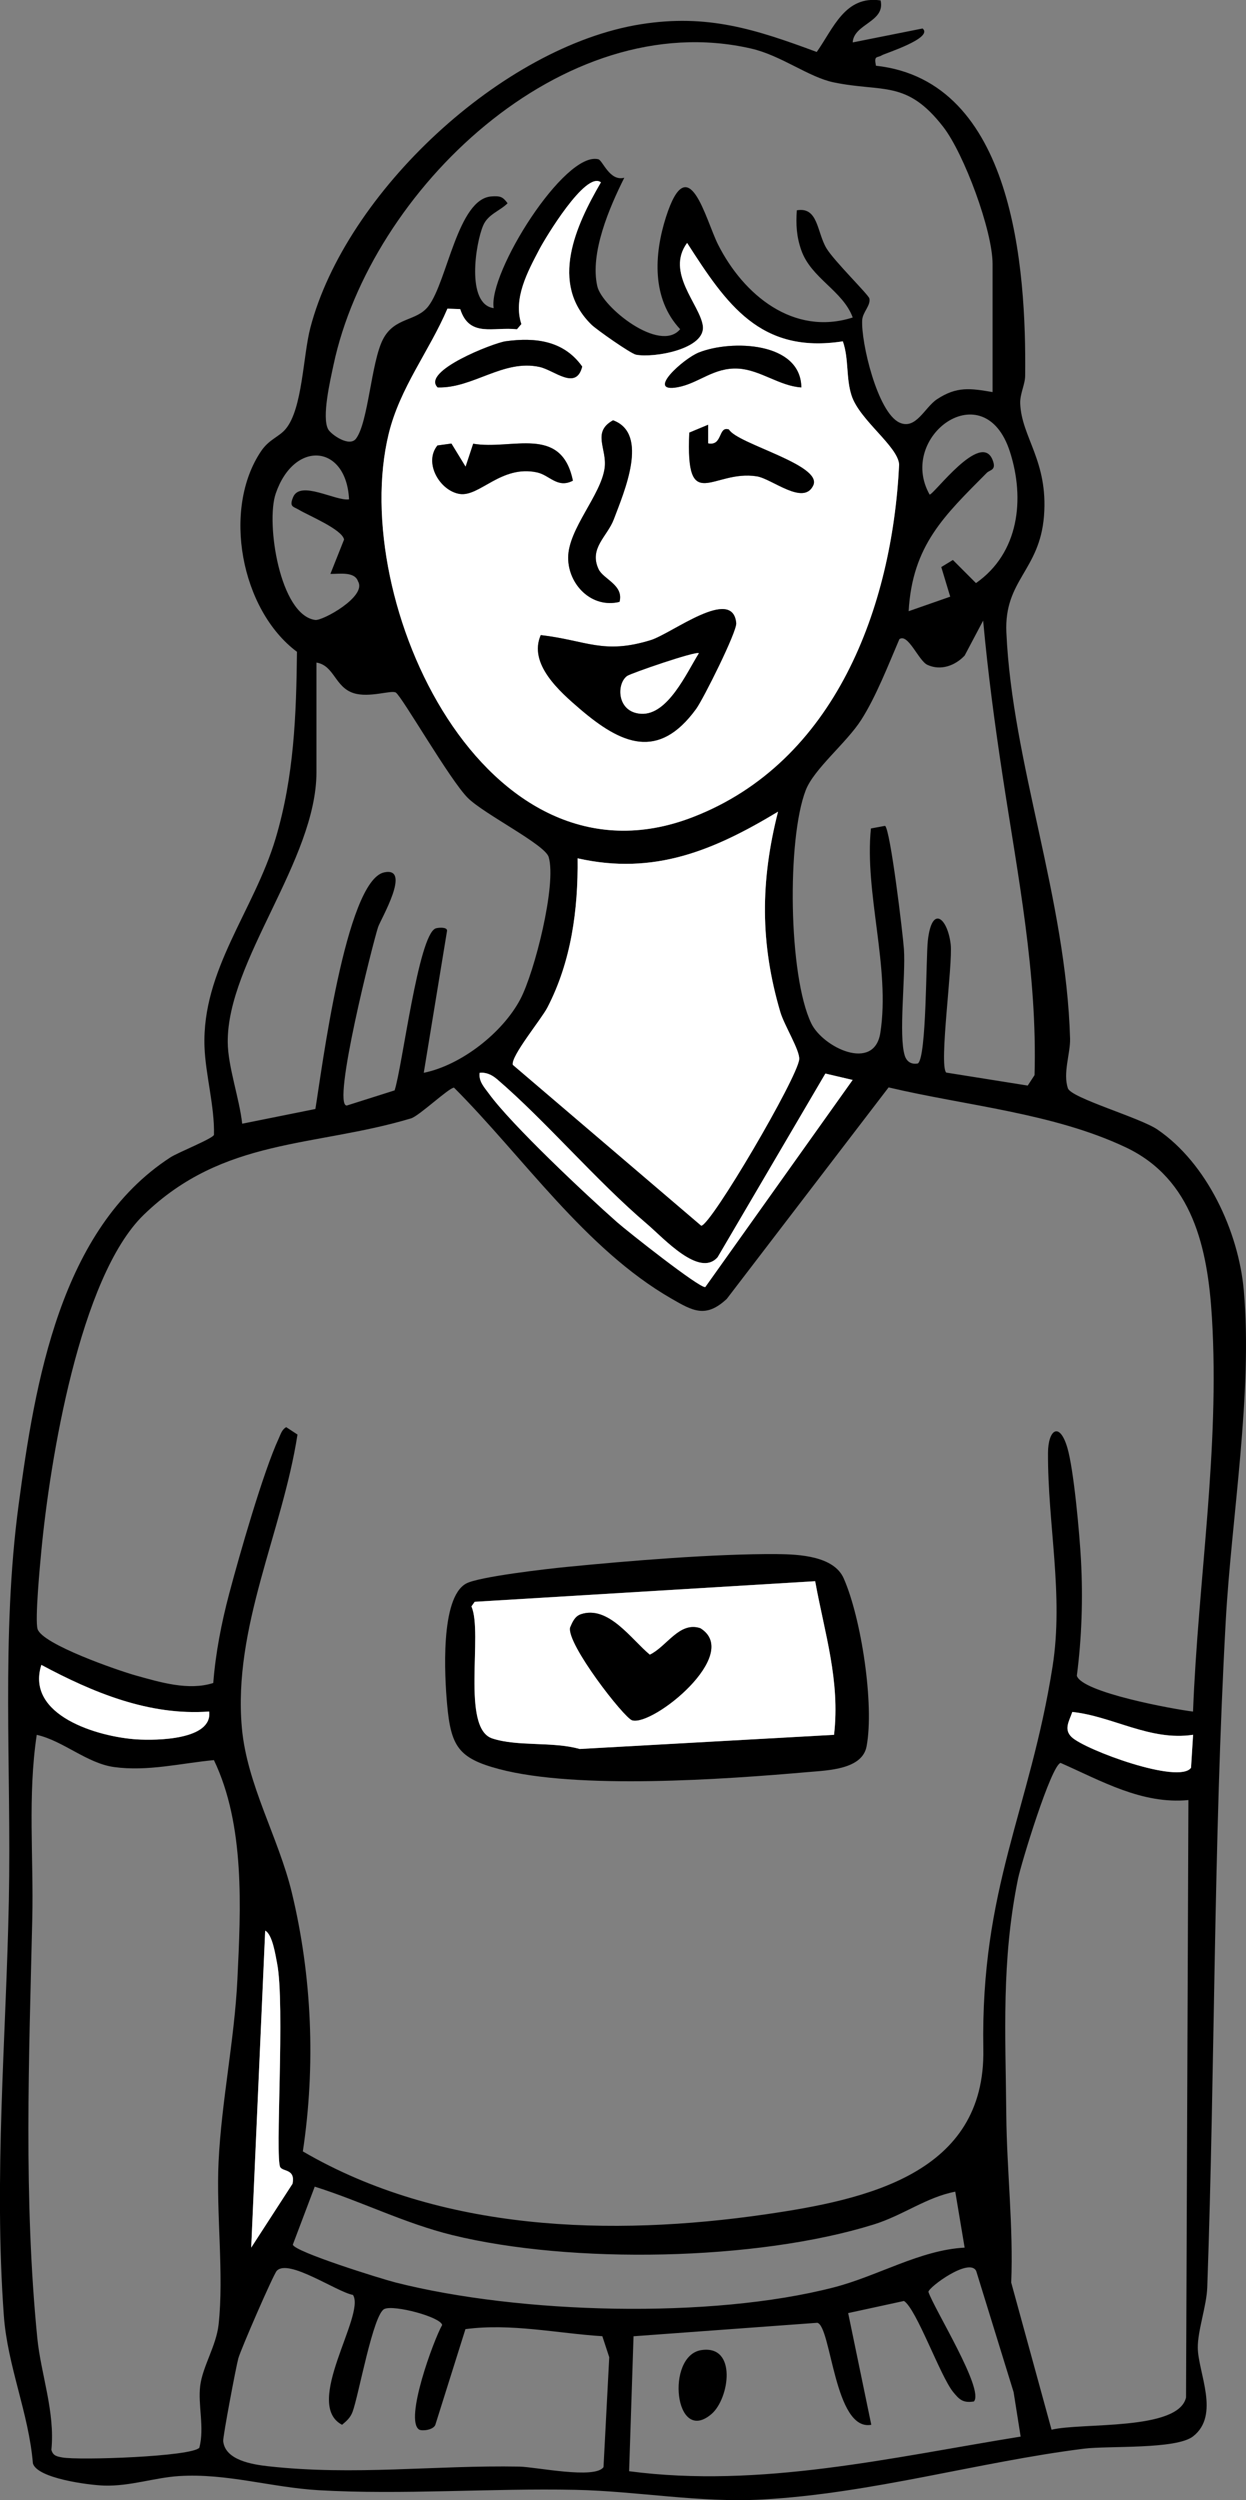
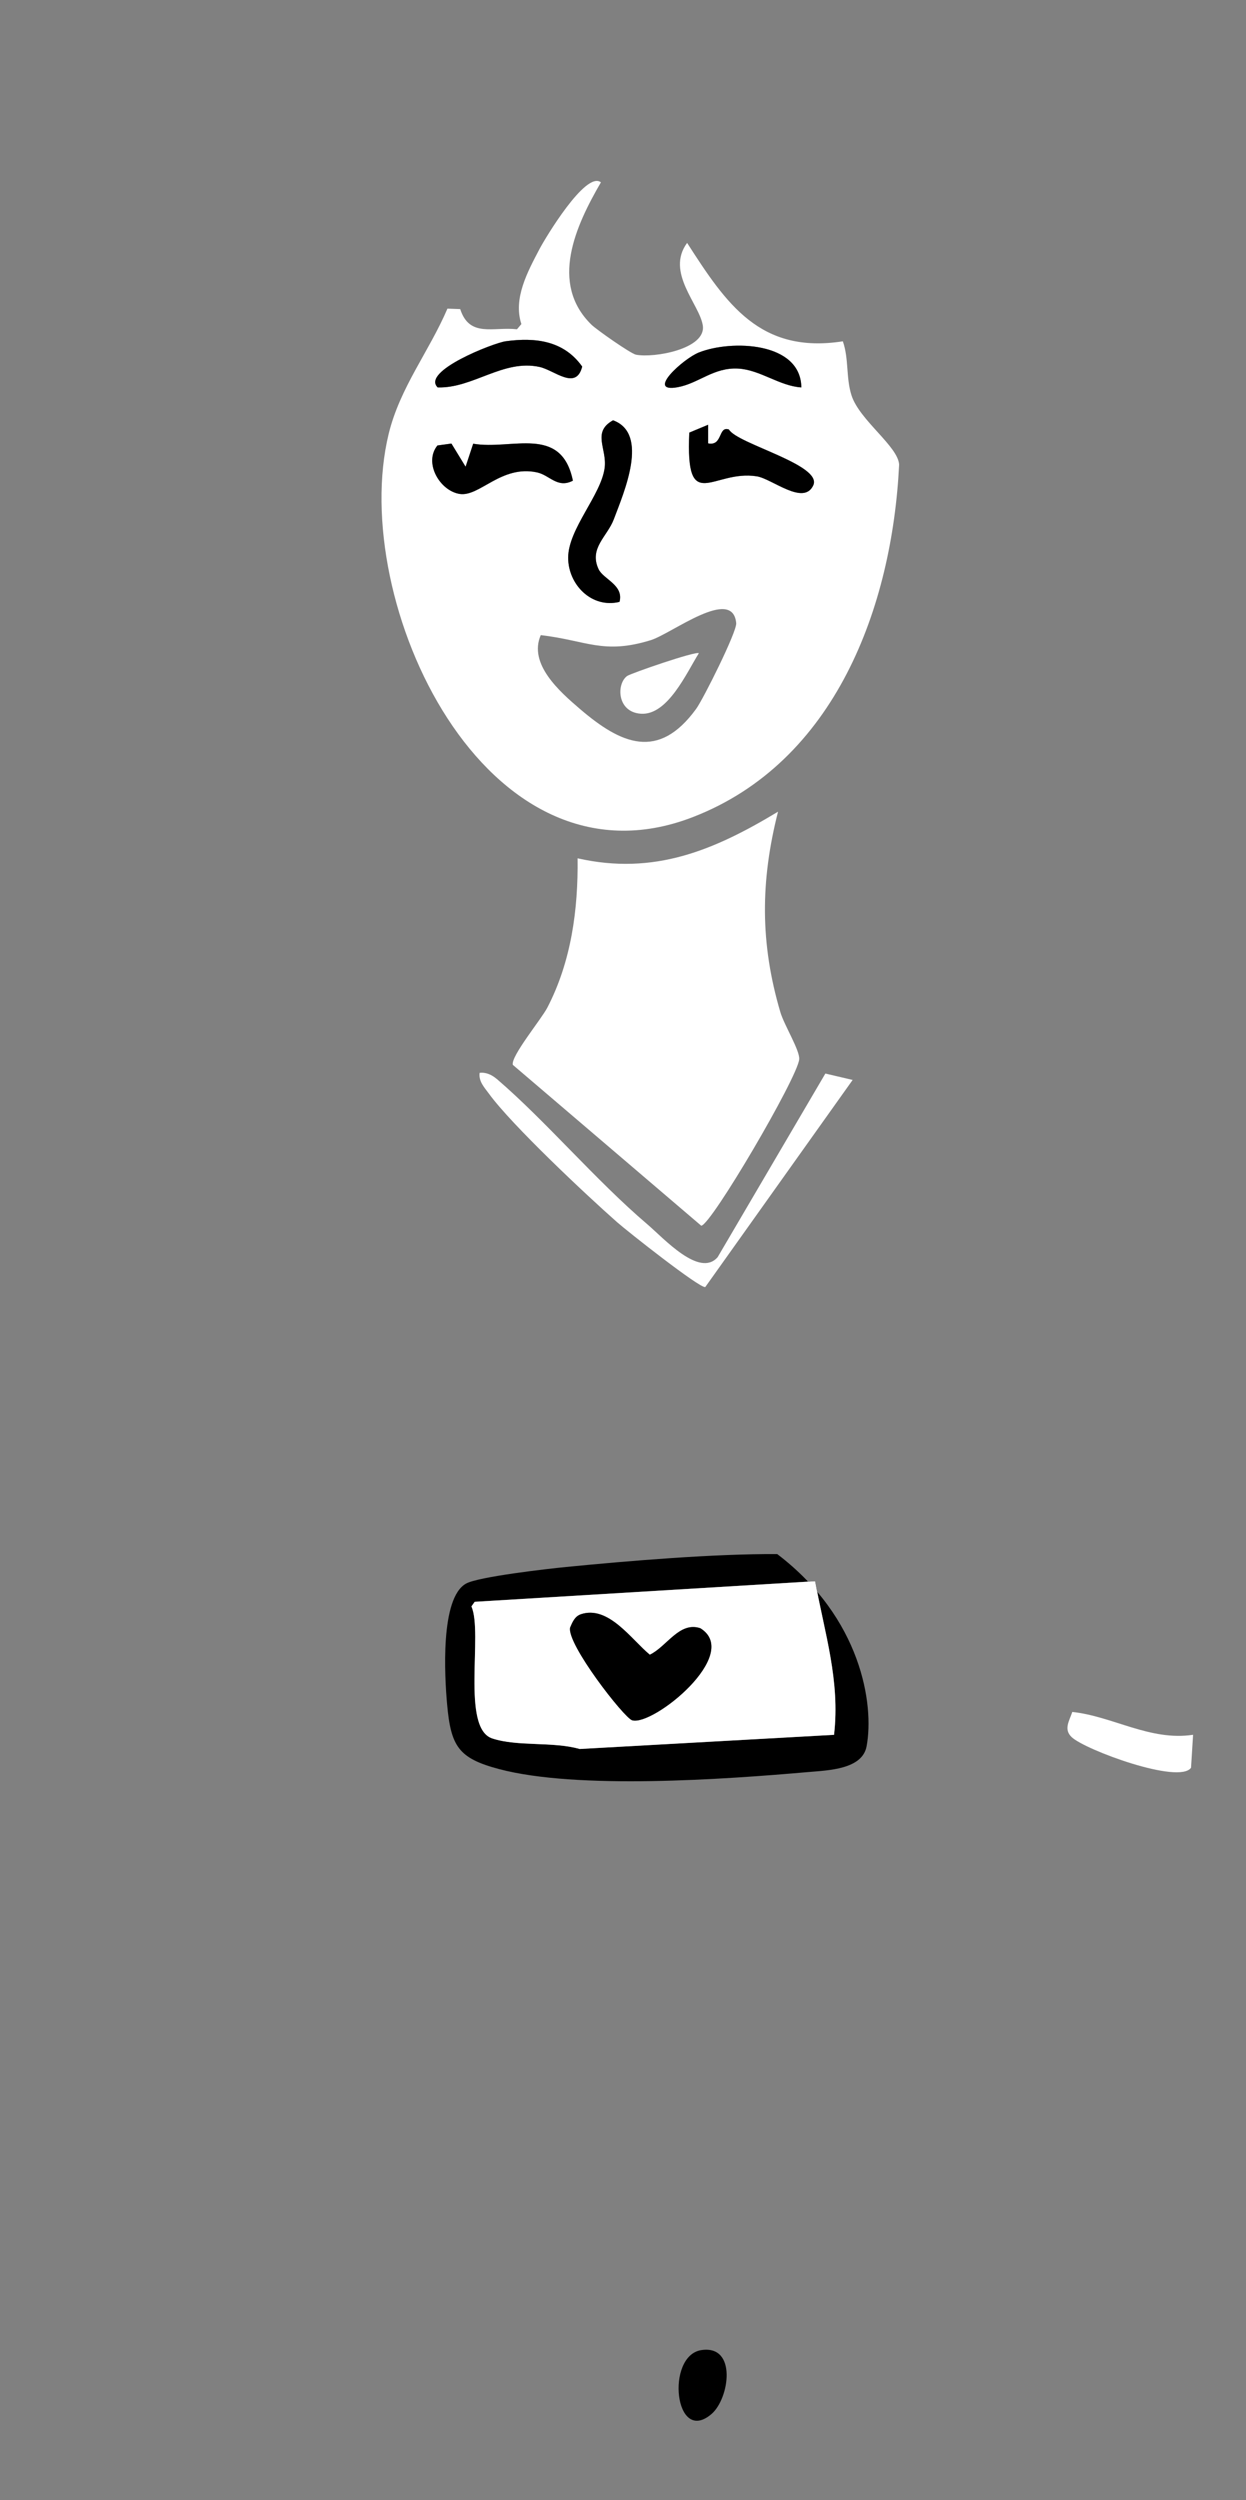
<svg xmlns="http://www.w3.org/2000/svg" width="152" height="305" viewBox="0 0 152 305" fill="none">
  <rect x="0" y="0" width="152" height="305" fill="#808080" stroke="none" />
  <g clip-path="url(#clip0_255_2719)">
-     <path d="M107.427 0.063C108.013 2.696 104.156 2.889 104.02 5.176L112.546 3.475C113.928 4.641 107.933 6.523 107.586 6.74C107 7.109 106.591 6.705 106.858 8.019C123.667 9.862 125.202 32.679 125.06 45.834C125.049 46.932 124.406 48.041 124.457 49.247C124.622 53.342 127.876 56.242 127.358 62.925C126.841 69.607 122.484 70.739 122.768 77.143C123.473 93.09 130.043 109.544 130.538 126.697C130.589 128.477 129.639 130.911 130.276 132.765C130.686 133.954 139.053 136.337 141.181 137.781C147.233 141.893 151.084 150.219 151.727 157.38C152.841 169.898 150.225 185.157 149.531 197.692C148.029 224.905 148.228 251.926 147.273 279.037C147.193 281.301 146.095 284.31 146.118 286.408C146.152 289.428 148.877 294.615 145.538 297.214C143.473 298.824 135.225 298.34 132.244 298.71C119.338 300.331 106.266 304.192 92.945 304.915C85.305 305.33 77.763 303.891 70.192 303.732C59.908 303.516 49.026 304.369 38.861 303.777C33.105 303.442 27.644 301.684 21.825 302.054C18.822 302.247 15.875 303.311 12.701 303.214C10.864 303.157 4.567 302.35 4.015 300.513C3.503 294.353 0.91 288.632 0.466 282.45C-0.757 265.484 0.745 248.678 1.08 231.833C1.399 215.709 0.13 199.551 2.275 183.547C4.266 168.675 7.343 149.912 20.779 141.194C21.711 140.585 25.995 138.885 26.103 138.435C26.188 134.977 25.073 131.093 24.948 127.72C24.607 118.331 31.006 111.062 33.623 102.281C35.875 94.711 36.142 87.221 36.228 79.515C29.373 74.402 27.075 62.094 31.859 55.025C32.843 53.575 34.043 53.302 34.851 52.329C36.91 49.878 36.962 43.417 37.86 39.982C42.178 23.489 61.256 5.642 78.189 2.957C86.295 1.672 92.137 3.56 99.634 6.341C101.676 3.452 103.081 -0.569 107.41 0.051L107.427 0.063ZM121.084 47.836V32.196C121.084 28.147 117.609 18.751 115.06 15.47C110.584 9.703 107.706 11.289 101.71 10.05C98.633 9.413 95.305 6.762 91.619 5.921C68.639 0.654 45.198 23.25 40.687 44.509C40.295 46.363 39.22 50.919 40.039 52.38C40.374 52.983 42.615 54.598 43.435 53.506C44.931 51.516 45.278 44.219 46.705 41.421C48.133 38.623 50.812 39.271 52.28 37.326C54.578 34.289 55.852 24.205 59.976 23.961C60.977 23.898 61.313 23.961 61.921 24.797C60.96 25.752 59.532 26.133 58.946 27.498C58.025 29.625 56.819 37.104 60.226 37.593C59.527 33.305 68.867 18.41 72.99 19.428C73.519 19.559 74.373 22.169 76.159 21.68C74.356 25.28 71.938 30.865 72.865 34.92C73.451 37.474 80.505 43.127 82.973 40.158C79.492 36.439 79.782 31.053 81.244 26.475C84.003 17.875 86.073 26.822 87.603 29.847C90.692 35.961 96.796 41.04 104.025 38.731C102.819 35.449 98.946 33.953 97.746 30.513C97.165 28.858 97.086 27.384 97.205 25.656C99.822 25.201 99.64 28.312 100.817 30.285C101.739 31.826 105.959 35.961 106.056 36.41C106.238 37.263 105.243 38.065 105.18 39.038C105.015 41.717 107.034 50.304 109.725 51.55C111.727 52.477 112.802 49.702 114.293 48.712C116.716 47.108 118.382 47.37 121.09 47.831L121.084 47.836ZM73.303 22.249C71.46 20.793 66.489 29.108 65.812 30.393C64.367 33.146 62.581 36.427 63.605 39.538L63.065 40.175C60.181 39.846 57.274 41.227 56.142 37.713L54.584 37.656C52.337 42.905 48.787 47.279 47.411 52.949C42.456 73.367 59.157 109.475 84.492 99.693C101.909 92.965 108.832 74.032 109.685 56.68C109.549 54.439 104.861 51.271 103.883 48.257C103.183 46.107 103.57 43.781 102.819 41.643C92.734 43.218 88.61 37.099 83.821 29.637C81.17 33.242 85.357 37.116 85.738 39.726C86.153 42.575 79.782 43.702 77.581 43.275C76.944 43.15 72.769 40.221 72.149 39.612C67.001 34.568 70.226 27.538 73.303 22.255V22.249ZM115.919 72.787L114.827 69.175L116.244 68.311L119.059 71.132C124.287 67.48 125.066 60.906 123.2 55.105C120.083 45.402 109.389 53.222 113.405 60.337C113.934 60.325 119.645 52.54 121.079 56.089C121.602 57.391 120.771 57.288 120.379 57.681C115.22 62.885 111.306 66.491 110.845 74.561L115.919 72.787ZM42.581 60.911C42.252 54.2 35.886 53.632 33.634 60.212C32.411 63.783 34.129 75.027 38.452 75.63C39.35 75.755 44.783 72.758 43.679 70.927C43.264 69.67 41.319 70.034 40.306 70.011L41.973 65.82C41.757 64.585 37.587 62.868 36.478 62.197C35.795 61.782 35.244 61.867 35.761 60.638C36.643 58.545 40.96 61.162 42.581 60.917V60.911ZM115.424 130.843L125.373 132.429L126.204 131.156C126.556 118.751 124.156 106.808 122.313 94.66C121.357 88.375 120.51 82.04 119.935 75.704L117.677 79.975C116.517 81.204 114.759 81.858 113.126 81.101C112.068 80.612 110.766 77.206 109.714 77.973C108.377 81.09 106.864 84.997 105.055 87.824C103.246 90.65 99.293 93.79 98.286 96.412C95.988 102.383 96.181 119.03 98.963 124.831C100.368 127.766 106.648 130.809 107.393 125.991C108.627 118.023 105.442 108.952 106.244 101.064L107.967 100.745C108.61 101.155 110.146 113.946 110.271 115.8C110.493 119.064 109.594 126.316 110.373 128.778C110.612 129.529 111.198 129.882 111.977 129.728C113.041 128.96 112.95 116.858 113.189 114.725C113.695 110.272 115.618 112.057 115.976 115.214C116.249 117.631 114.526 129.91 115.424 130.837V130.843ZM38.605 80.823V94.188C38.605 104.943 27.701 117.216 27.781 127.146C27.803 130.109 29.22 134.05 29.544 137.082L38.474 135.285C39.214 130.837 42.155 107.422 46.865 106.421C50.261 105.699 46.432 112.171 46.125 113.087C45.556 114.782 40.431 134.949 42.308 134.864L48.139 133.015C49.083 130.12 51.028 114.128 53.127 113.263C53.378 113.161 54.538 113.036 54.538 113.53L51.694 130.871C56.273 129.938 61.324 125.974 63.474 121.897C65.215 118.598 67.922 107.883 66.933 104.545C66.478 103.02 59.077 99.329 57.075 97.344C54.902 95.189 49.032 84.957 48.287 84.485C47.752 84.144 45.05 85.168 43.133 84.554C40.852 83.826 40.778 81.187 38.611 80.828L38.605 80.823ZM70.459 104.704C70.533 110.96 69.686 117.301 66.773 122.915C66.034 124.342 62.285 128.869 62.558 129.899L85.544 149.526C86.767 149.423 97.296 131.457 97.495 129.222C97.592 128.153 95.669 125.076 95.197 123.478C92.717 115.066 92.757 107.496 94.913 99.016C87.126 103.708 79.816 106.819 70.459 104.704ZM60.607 131.628C60.033 131.133 59.305 130.774 58.514 130.877C58.383 131.923 59.106 132.657 59.657 133.425C62.41 137.213 71.466 145.726 75.277 149.088C76.546 150.208 85.334 157.158 86.039 157.01L104.02 131.741L100.692 130.962L87.552 153.359C85.34 155.912 80.965 151.05 78.986 149.361C72.672 143.992 66.614 136.775 60.613 131.628H60.607ZM145.538 208.788C146.152 192.783 148.82 176.768 147.842 160.707C147.33 152.273 145.504 143.821 137.313 139.954C128.473 135.779 117.848 134.886 108.4 132.651L88.656 158.455C86.09 160.838 84.52 159.928 81.881 158.403C71.375 152.346 63.816 141.12 55.386 132.68C54.771 132.68 51.131 136.138 50.135 136.433C38.315 139.971 27.263 138.754 17.531 148.195C9.704 155.793 6.08 178.275 5.045 189.172C4.88 190.884 4.243 197.618 4.584 198.727C5.159 200.586 14.391 203.783 16.552 204.386C19.556 205.222 22.997 206.274 26.017 205.307C26.296 201.661 27.018 197.976 27.951 194.444C29.203 189.718 32.092 179.612 34.004 175.471C34.242 174.954 34.373 174.419 34.908 174.095L36.29 174.999C34.442 186.92 28.412 198.505 29.504 210.767C30.119 217.694 33.969 224.143 35.591 230.843C38.071 241.097 38.514 252.017 36.944 262.447C53.725 272.241 74.566 272.861 93.406 270.125C105.709 268.34 120.225 265.172 119.958 249.992C119.611 230.286 125.629 220.89 128.399 203.316C129.781 194.558 127.796 185.936 127.847 177.217C127.865 174.419 129.247 173.361 130.208 176.614C130.999 179.299 131.704 187.215 131.869 190.309C132.119 194.99 131.966 199.802 131.363 204.425C132 206.467 143.137 208.503 145.526 208.793L145.538 208.788ZM25.517 208.788C18.19 209.322 11.359 206.478 5.045 203.1C3.083 209.288 11.985 211.893 16.712 212.189C19.066 212.336 25.943 212.262 25.517 208.788ZM145.543 211.625C140.316 212.422 135.737 209.362 130.817 208.839C130.436 209.953 129.736 210.96 130.743 211.916C132.404 213.48 143.86 217.705 145.299 215.646L145.549 211.625H145.543ZM24.322 298.585C24.965 296.122 24.123 293.375 24.425 291.021C24.726 288.666 26.381 286.158 26.666 283.576C27.337 277.451 26.359 270.029 26.666 263.67C27.024 256.311 28.6 248.86 28.958 241.507C29.379 232.771 29.897 222.653 26.097 214.714C22.058 215.095 18.026 216.124 13.913 215.561C10.591 215.1 7.713 212.359 4.482 211.631C3.367 219.036 4.112 226.629 3.936 234.119C3.538 251.084 2.872 268.243 4.55 285.214C4.988 289.627 6.734 294.211 6.268 298.852C6.461 299.591 6.962 299.665 7.61 299.785C9.613 300.154 23.452 299.688 24.328 298.585H24.322ZM144.975 219.588C139.304 220.128 134.349 217.245 129.378 215.055C128.212 215.391 124.571 227.311 124.179 229.233C122.148 239.26 122.666 248.064 122.757 257.954C122.819 264.808 123.633 271.587 123.359 278.452L128.28 296.401C131.886 295.502 143.757 296.566 144.685 292.465L144.975 219.593V219.588ZM34.197 264.387C33.526 263.329 34.806 244.521 33.799 239.465C33.605 238.487 33.241 235.984 32.354 235.518L30.648 274.186L35.693 266.389C36.046 264.58 34.555 264.938 34.203 264.387H34.197ZM116.528 267.361C113.007 268.038 110.169 270.245 106.596 271.359C92.308 275.818 69.703 276.216 55.203 272.662C49.367 271.234 44.083 268.539 38.395 266.747L35.721 273.822C35.904 274.692 46.546 278.008 48.281 278.446C63.383 282.268 86.682 282.933 101.756 279.026C107.125 277.633 112.25 274.476 117.677 274.186L116.534 267.361H116.528ZM43.071 279.959C41.074 279.595 35.181 275.477 33.759 277.018C33.344 277.468 29.379 286.59 29.072 287.699C28.793 288.723 27.178 297.265 27.229 297.788C27.456 300.137 30.841 300.643 32.701 300.854C43.247 302.031 53.042 300.706 63.372 300.899C65.374 300.939 72.575 302.463 73.622 300.962L74.322 287.557L73.48 284.992C67.945 284.639 62.325 283.388 56.779 284.128L53.105 295.809C52.837 296.463 51.444 296.583 51.125 296.378C49.322 295.195 52.888 285.475 53.941 283.621C53.725 282.637 48.122 281.153 46.922 281.659C45.534 282.143 43.748 292.283 43.002 294.24C42.735 294.939 42.28 295.337 41.728 295.798C36.927 293.273 44.618 282.421 43.065 279.964L43.071 279.959ZM76.745 301.462C92.729 303.572 108.803 299.773 124.509 297.237L123.65 291.811L119.088 277.035C118.257 275.352 113.303 278.992 113.257 279.583C113.957 281.682 120.123 291.538 118.803 292.954C117.484 293.159 117.04 292.738 116.272 291.794C114.696 289.849 111.812 281.682 110.277 280.692L103.468 282.171L106.289 295.798C101.784 296.634 101.414 283.786 99.708 283.354L77.285 284.998L76.745 301.457V301.462Z" fill="black" />
    <path d="M73.303 22.249C70.226 27.538 66.995 34.568 72.149 39.607C72.769 40.215 76.944 43.144 77.581 43.269C79.782 43.702 86.153 42.575 85.738 39.72C85.357 37.115 81.17 33.242 83.821 29.631C88.61 37.087 92.729 43.207 102.819 41.637C103.57 43.775 103.184 46.102 103.883 48.251C104.862 51.266 109.549 54.439 109.685 56.674C108.838 74.026 101.909 92.965 84.492 99.688C59.157 109.47 42.456 73.361 47.411 52.943C48.787 47.273 52.337 42.9 54.584 37.65L56.142 37.707C57.274 41.222 60.181 39.84 63.065 40.17L63.605 39.533C62.575 36.422 64.367 33.14 65.812 30.387C66.483 29.102 71.46 20.787 73.303 22.243V22.249ZM53.395 47.262C57.689 47.392 61.392 43.792 65.823 44.765C67.632 45.163 70.277 47.683 71.022 44.719C68.781 41.557 65.334 41.131 61.688 41.631C60.215 41.836 51.347 45.294 53.395 47.262ZM97.757 47.262C97.689 41.682 89.208 41.426 85.249 43.002C83.36 43.753 78.719 47.95 82.655 47.239C85.226 46.778 87.052 44.793 90.061 44.964C92.746 45.118 95.084 47.091 97.757 47.262ZM75.573 73.423C76.125 71.365 73.594 70.665 73.019 69.431C71.825 66.872 74.094 65.444 74.879 63.346C76.113 60.064 79.242 52.909 74.788 51.271C72.171 52.71 74.06 54.729 73.764 57.061C73.338 60.388 69.322 64.506 69.31 68.02C69.299 71.296 72.16 74.248 75.573 73.423ZM86.381 51.817L84.088 52.773C83.616 62.942 86.949 57.249 92.325 58.108C94.196 58.409 98.024 61.736 99.207 59.217C100.391 56.697 89.93 54.16 88.923 52.397C87.587 51.925 88.189 54.456 86.386 54.087V51.817H86.381ZM69.891 58.636C68.48 51.766 62.405 54.951 57.729 54.126L56.802 56.936L55.073 54.109L53.366 54.343C51.654 56.458 53.645 59.882 56.085 60.257C58.526 60.633 61.153 56.697 65.499 57.624C67.069 57.96 67.996 59.62 69.896 58.636H69.891ZM65.971 77.473C64.424 80.993 68.286 84.383 70.755 86.493C75.761 90.775 80.311 92.817 84.924 86.476C85.789 85.287 89.907 77.052 89.811 76.017C89.378 71.478 81.944 77.302 79.384 78.093C73.605 79.879 71.552 78.127 65.971 77.478V77.473Z" fill="white" />
    <path d="M70.46 104.704C79.817 106.819 87.126 103.714 94.913 99.016C92.757 107.496 92.717 115.066 95.197 123.478C95.67 125.07 97.592 128.153 97.496 129.222C97.296 131.457 86.762 149.423 85.545 149.526L62.559 129.899C62.291 128.863 66.034 124.342 66.773 122.915C69.686 117.301 70.539 110.96 70.46 104.704Z" fill="white" />
    <path d="M60.608 131.627C66.609 136.774 72.673 143.992 78.981 149.361C80.96 151.05 85.335 155.912 87.547 153.359L100.687 130.962L104.015 131.741L86.034 157.01C85.329 157.152 76.541 150.208 75.272 149.088C71.461 145.726 62.405 137.212 59.652 133.425C59.095 132.663 58.373 131.923 58.509 130.877C59.3 130.774 60.028 131.138 60.602 131.627H60.608Z" fill="white" />
-     <path d="M34.198 264.387C34.55 264.938 36.041 264.58 35.688 266.389L30.643 274.186L32.349 235.518C33.236 235.984 33.6 238.487 33.794 239.465C34.801 244.521 33.521 263.329 34.192 264.387H34.198Z" fill="white" />
-     <path d="M25.517 208.787C25.944 212.262 19.067 212.336 16.712 212.188C11.991 211.893 3.088 209.288 5.045 203.1C11.359 206.478 18.185 209.322 25.517 208.787Z" fill="white" />
    <path d="M145.544 211.625L145.294 215.646C143.854 217.705 132.398 213.479 130.737 211.915C129.731 210.966 130.43 209.959 130.811 208.839C135.732 209.362 140.311 212.422 145.538 211.625H145.544Z" fill="white" />
-     <path d="M94.822 189.587C97.57 189.604 101.734 189.849 102.922 192.539C105.061 197.384 106.671 207.917 105.715 213.036C105.186 215.851 101.04 215.959 98.611 216.17C88.446 217.062 70.414 218.342 60.875 215.806C55.926 214.492 55.005 213.042 54.544 207.917C54.237 204.505 53.685 194.939 56.854 193.181C58.361 192.345 66.74 191.384 69.049 191.157C76.774 190.395 87.183 189.536 94.828 189.581L94.822 189.587ZM99.441 192.886L57.912 195.399L57.514 195.963C58.953 199.187 56.217 210.812 60.062 212.069C63.167 213.087 67.462 212.422 70.722 213.354L101.751 211.625C102.513 204.988 100.602 199.261 99.447 192.88L99.441 192.886Z" fill="black" />
-     <path d="M65.971 77.473C71.551 78.121 73.599 79.873 79.384 78.087C81.949 77.296 89.384 71.473 89.811 76.011C89.907 77.046 85.789 85.281 84.924 86.47C80.317 92.817 75.761 90.77 70.755 86.487C68.286 84.371 64.424 80.987 65.971 77.467V77.473ZM85.249 79.691C84.89 79.406 76.95 82.142 76.5 82.472C75.186 83.427 75.243 86.88 78.184 87.073C81.46 87.283 83.764 82.062 85.249 79.697V79.691Z" fill="black" />
+     <path d="M94.822 189.587C105.061 197.384 106.671 207.917 105.715 213.036C105.186 215.851 101.04 215.959 98.611 216.17C88.446 217.062 70.414 218.342 60.875 215.806C55.926 214.492 55.005 213.042 54.544 207.917C54.237 204.505 53.685 194.939 56.854 193.181C58.361 192.345 66.74 191.384 69.049 191.157C76.774 190.395 87.183 189.536 94.828 189.581L94.822 189.587ZM99.441 192.886L57.912 195.399L57.514 195.963C58.953 199.187 56.217 210.812 60.062 212.069C63.167 213.087 67.462 212.422 70.722 213.354L101.751 211.625C102.513 204.988 100.602 199.261 99.447 192.88L99.441 192.886Z" fill="black" />
    <path d="M75.573 73.423C72.16 74.254 69.299 71.296 69.311 68.02C69.322 64.511 73.338 60.388 73.764 57.061C74.066 54.735 72.177 52.716 74.788 51.271C79.242 52.904 76.114 60.058 74.879 63.345C74.089 65.444 71.825 66.872 73.019 69.431C73.594 70.665 76.125 71.365 75.573 73.423Z" fill="black" />
    <path d="M69.891 58.636C67.991 59.626 67.07 57.96 65.494 57.624C61.148 56.697 58.486 60.627 56.08 60.257C53.674 59.888 51.649 56.458 53.361 54.343L55.068 54.109L56.797 56.936L57.724 54.126C62.4 54.945 68.475 51.766 69.885 58.636H69.891Z" fill="black" />
    <path d="M86.381 51.817V54.086C88.189 54.456 87.587 51.925 88.923 52.397C89.93 54.16 100.391 56.703 99.207 59.216C98.024 61.73 94.196 58.409 92.325 58.107C86.95 57.248 83.616 62.942 84.088 52.773L86.381 51.817Z" fill="black" />
    <path d="M53.395 47.262C51.347 45.288 60.215 41.83 61.689 41.631C65.335 41.131 68.782 41.563 71.023 44.719C70.278 47.688 67.633 45.163 65.824 44.765C61.393 43.792 57.696 47.392 53.395 47.262Z" fill="black" />
    <path d="M97.757 47.262C95.084 47.091 92.746 45.118 90.061 44.964C87.052 44.793 85.226 46.778 82.655 47.239C78.719 47.95 83.36 43.753 85.249 43.002C89.208 41.426 97.689 41.682 97.757 47.262Z" fill="black" />
    <path d="M86.79 294.49C82.274 298.34 81.176 287.347 85.562 286.687C89.947 286.027 88.986 292.619 86.79 294.49Z" fill="black" />
    <path d="M99.441 192.886C100.596 199.267 102.501 204.988 101.745 211.631L70.716 213.36C67.457 212.427 63.162 213.093 60.056 212.075C56.211 210.818 58.947 199.193 57.508 195.968L57.906 195.405L99.436 192.891L99.441 192.886ZM70.841 196.929C70.118 197.174 69.823 197.902 69.555 198.533C69.1 200.518 76.142 209.567 77.121 209.851C79.658 210.596 90.551 201.798 85.443 198.624C82.871 197.765 81.358 200.854 79.276 201.855C77.041 200.023 74.22 195.775 70.847 196.924L70.841 196.929Z" fill="white" />
    <path d="M85.249 79.691C83.765 82.057 81.461 87.284 78.185 87.067C75.244 86.874 75.187 83.422 76.501 82.466C76.95 82.142 84.891 79.401 85.249 79.685V79.691Z" fill="white" />
    <path d="M70.841 196.929C74.214 195.781 77.035 200.023 79.27 201.86C81.358 200.859 82.871 197.771 85.437 198.63C90.545 201.803 79.652 210.602 77.115 209.857C76.142 209.572 69.094 200.518 69.549 198.539C69.817 197.908 70.118 197.18 70.835 196.935L70.841 196.929Z" fill="black" />
  </g>
  <defs>
    <clipPath id="clip0_255_2719">
      <rect width="152" height="305" fill="white" />
    </clipPath>
  </defs>
</svg>